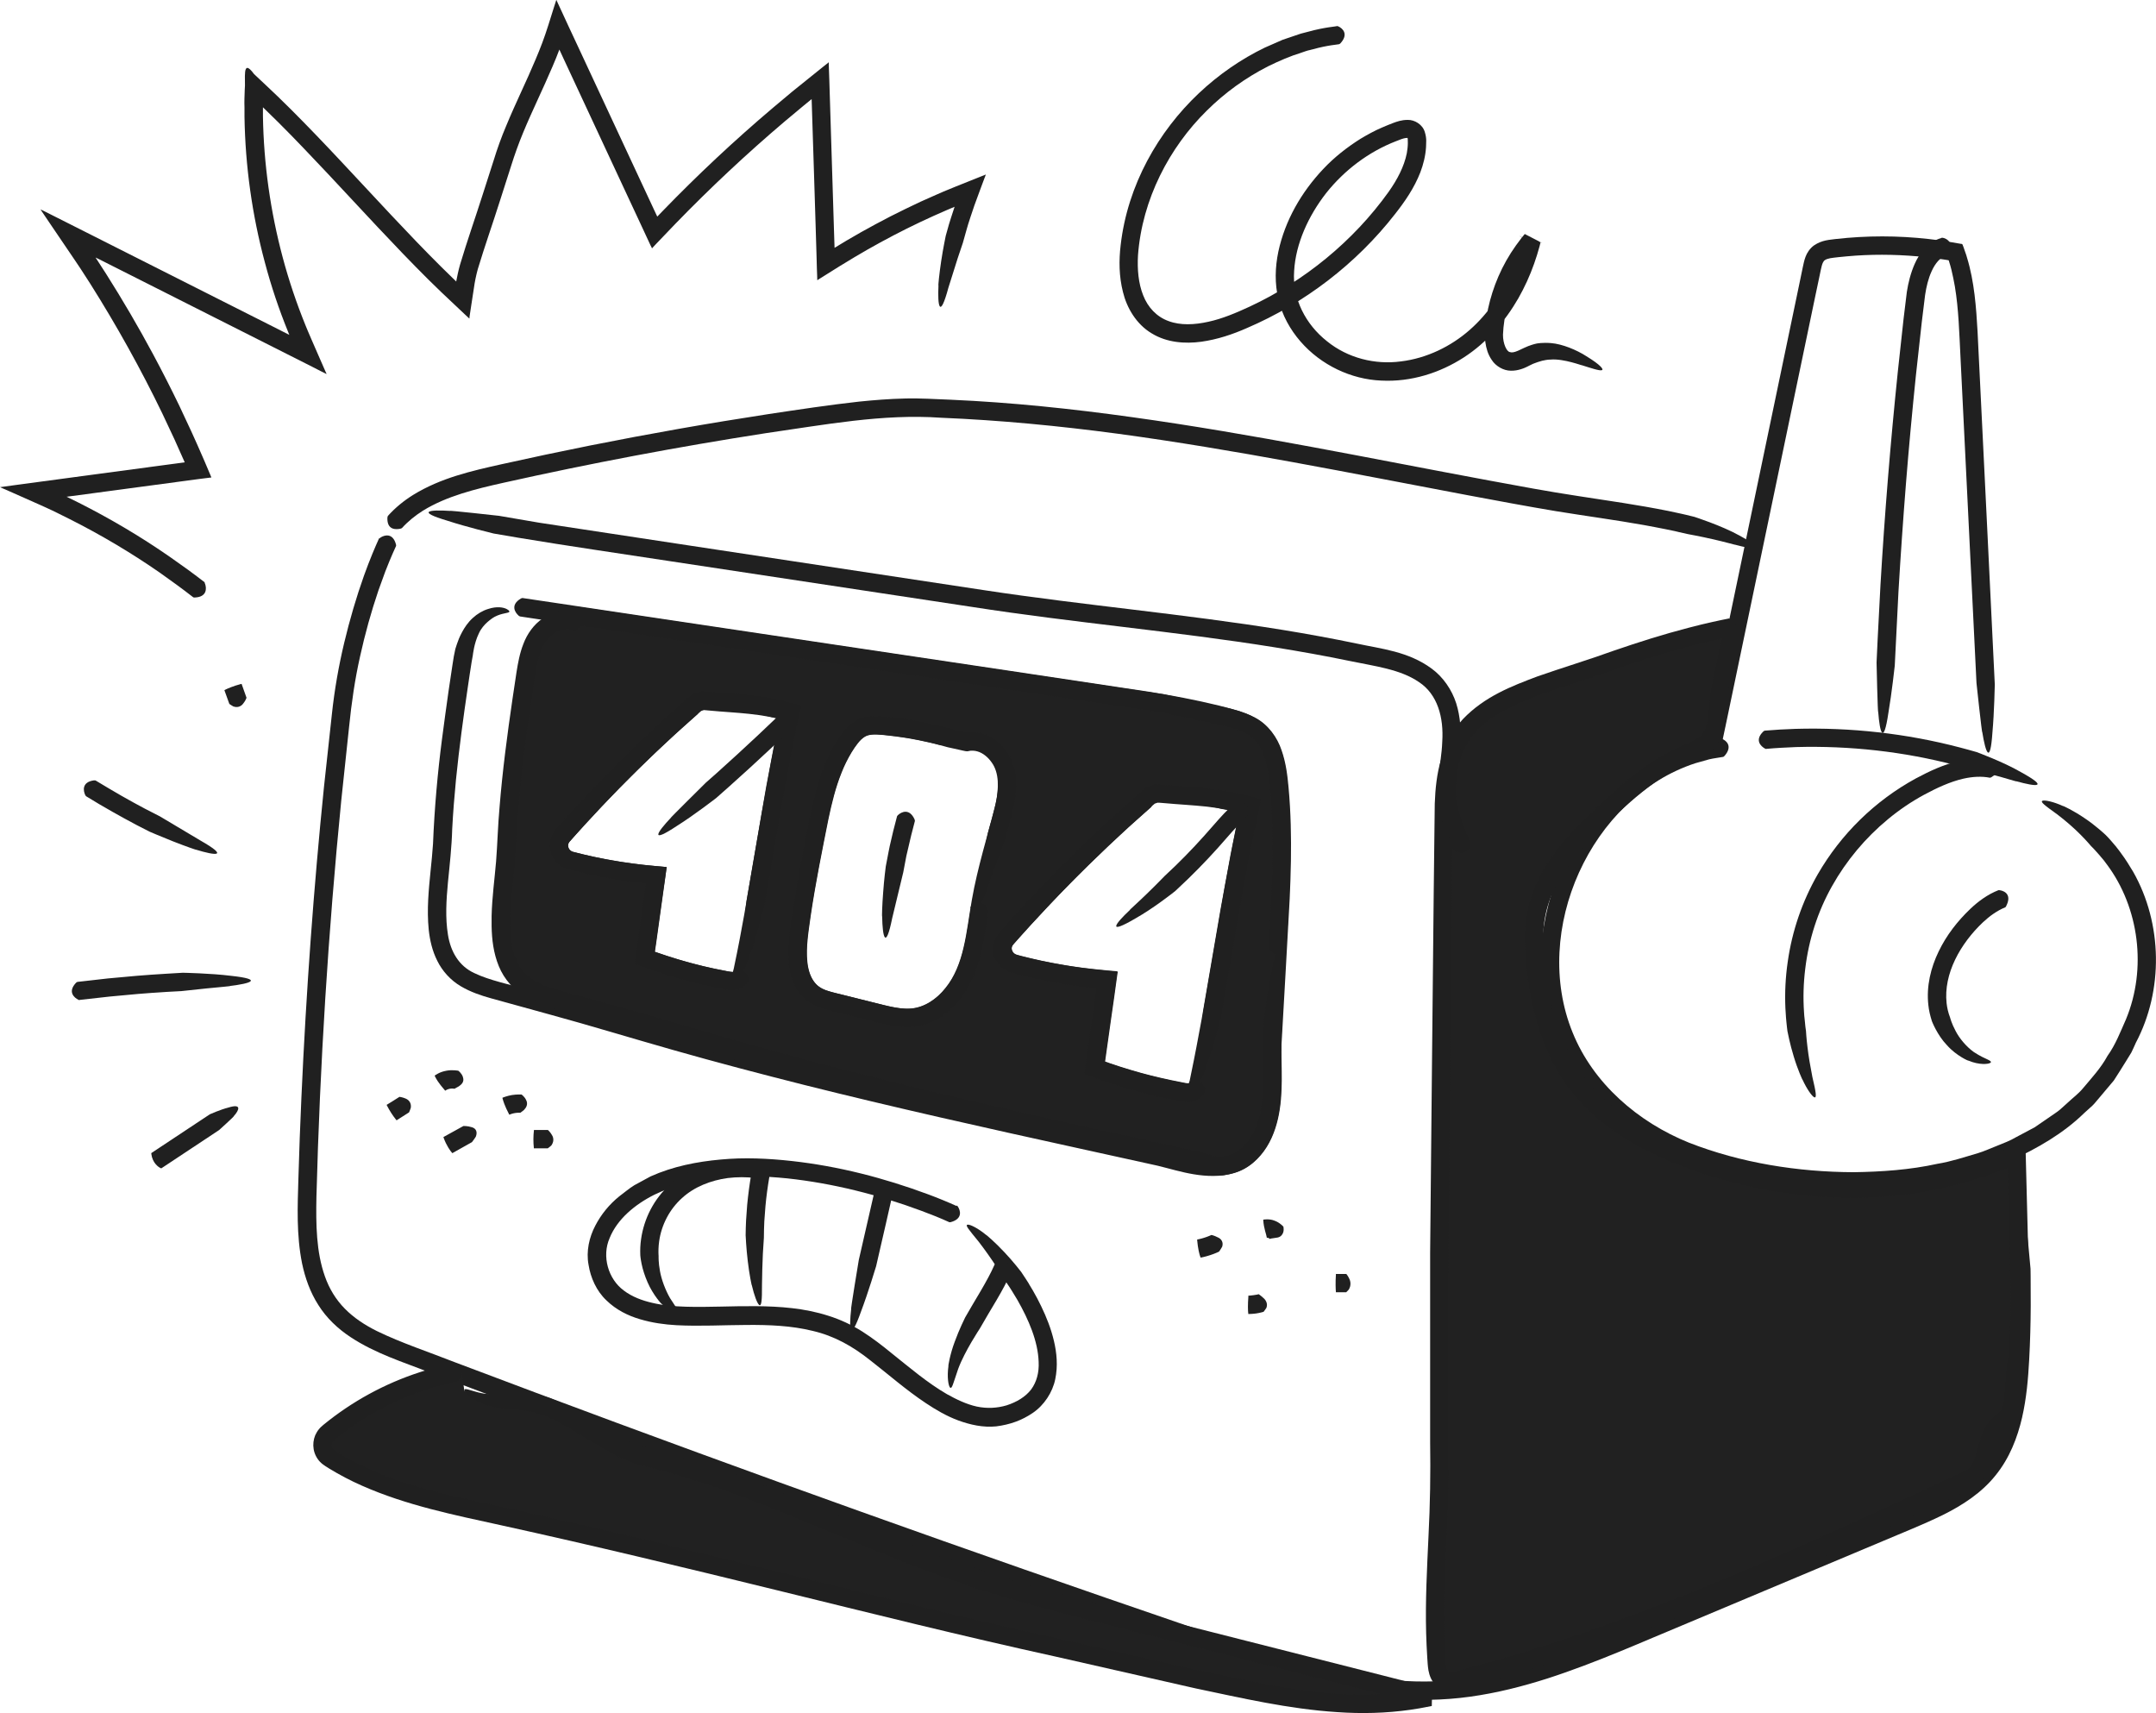
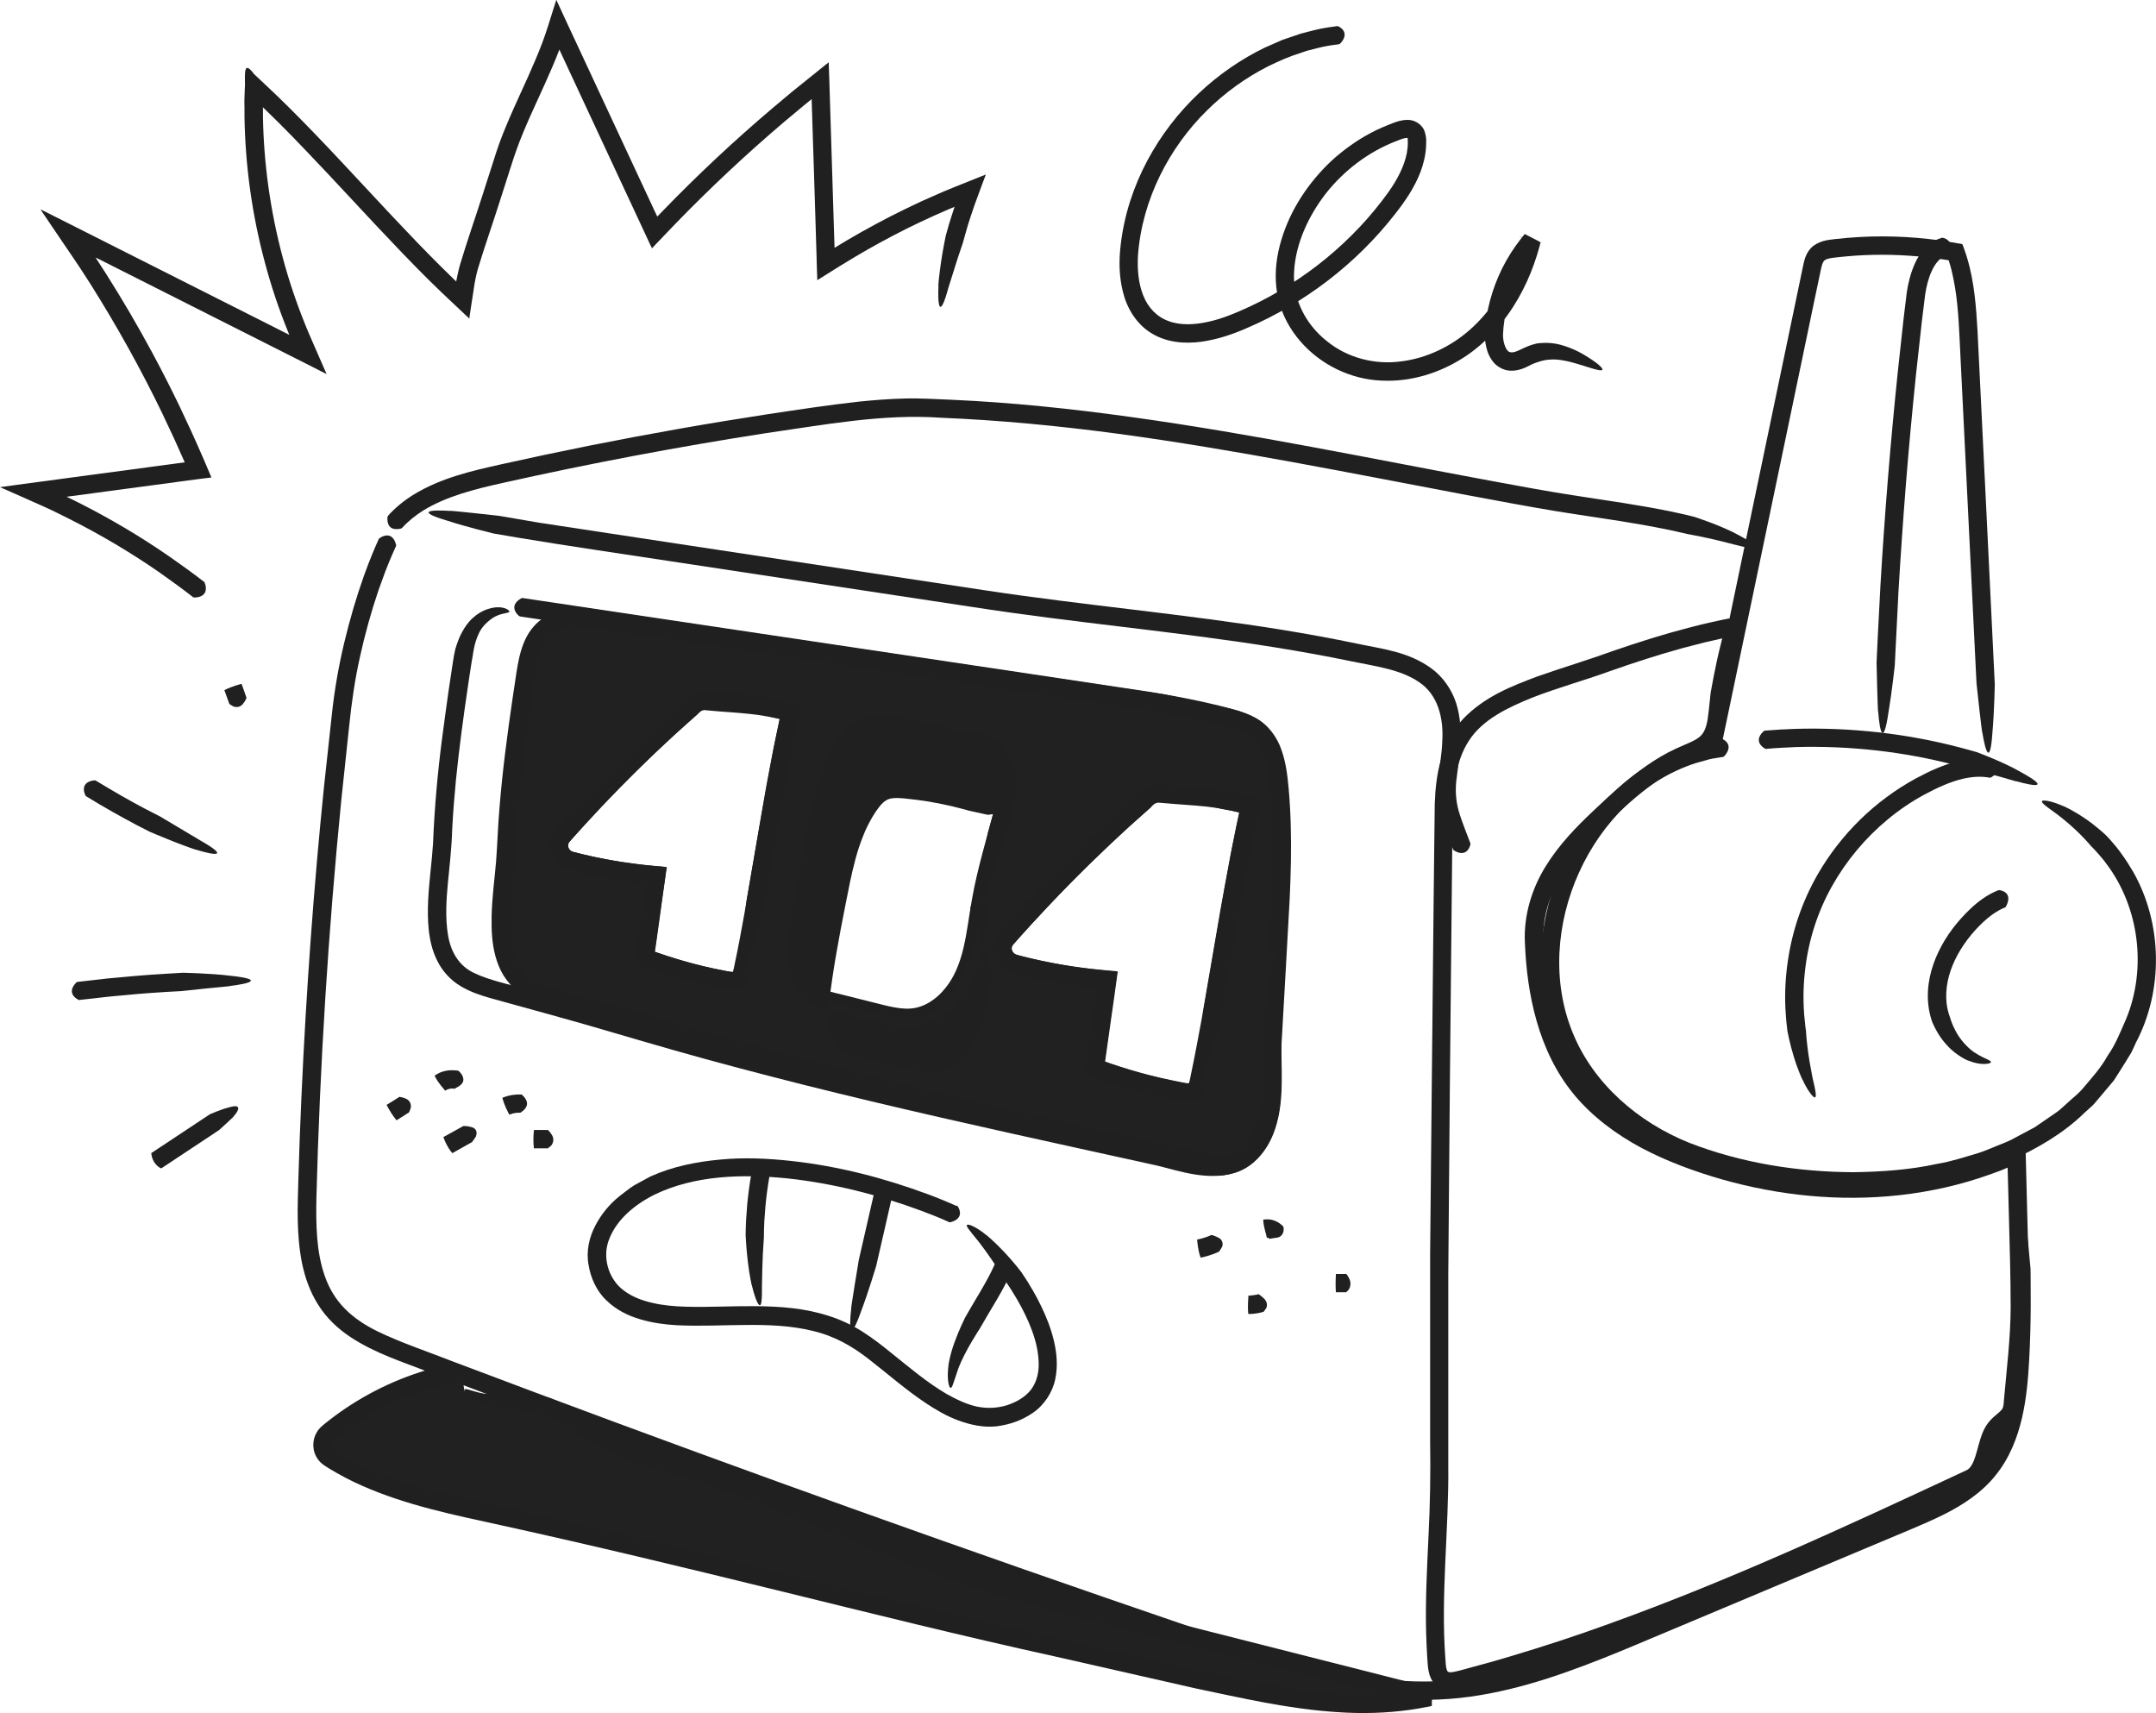
<svg xmlns="http://www.w3.org/2000/svg" id="Layer_1" data-name="Layer 1" viewBox="0 0 442.95 351.93">
  <defs>
    <style>
      .cls-1 {
        fill: #202020;
      }

      .cls-2 {
        fill: #212121;
      }
    </style>
  </defs>
  <path class="cls-1" d="M77.97,110.62s.05-.11.18-.18c.85-.57,2.57-1.03,3.21,1.42,0,.05.05.25,0,.32-.05.11-1.01,2.14-2.2,5.21-.46,1.26-.92,2.55-1.4,3.86-1.49,4.39-2.76,8.93-3.79,13.62-1.06,4.71-1.74,9.44-2.25,14.44-.53,4.98-1.06,10.03-1.61,15.15-2.68,27.07-4.38,54.22-5.1,81.42-.11,5.6-.05,11.27,1.74,16.3.87,2.5,2.25,4.78,4.09,6.64,1.84,1.88,4.13,3.38,6.61,4.61,4.98,2.43,10.65,4.29,16.09,6.43,21.97,8.31,44.31,16.58,66.7,24.68,22.39,8.1,44.82,16.03,66.95,23.67,11.07,3.79,22.04,7.65,32.9,11.14,10.84,3.42,21.79,6.11,32.65,6.06,10.84,0,21.33-3.01,31.23-6.73,9.9-3.79,19.54-8.06,28.95-11.94,9.39-3.95,18.55-7.78,27.39-11.5,4.41-1.86,8.75-3.67,13.02-5.46,4.18-1.79,8.15-3.77,11.25-6.47,3.12-2.66,5.17-6.2,6.41-10.01s1.74-7.83,2.04-11.8c.25-3.97.37-7.92.44-11.71v-6.34c0-.67,0-1.24-.02-1.72,0-.96-.02-1.49-.02-1.49,0,0,.25-5.69.55-9.73.34-6.84,1.38-4.2,2.09,0,.02-.23.37,2.3.62,4.89s.48,5.23.48,5.23c0,0,0,.55.02,1.49,0,1.7,0,3.77.02,6.15-.02,3.58-.11,7.28-.32,11.09s-.53,7.81-1.47,11.89c-.94,4.04-2.55,8.27-5.44,11.82-2.87,3.6-6.82,6.15-10.86,8.15-4.09,2-8.22,3.6-12.42,5.4-4.2,1.77-8.5,3.56-12.86,5.4-8.72,3.67-17.72,7.44-27,11.34-9.28,3.83-18.71,8.13-28.93,11.43-5.1,1.63-10.4,2.98-15.89,3.74s-11.14.85-16.71.3c-11.2-1.08-22.11-4.39-32.86-7.99-10.7-3.67-21.54-7.37-32.47-11.11-44.18-15.31-88.13-31.26-131.84-47.85-5.35-2.11-11-3.83-16.14-7.23-2.55-1.68-4.91-3.88-6.59-6.57-1.7-2.64-2.73-5.6-3.35-8.54-1.19-5.92-.92-11.76-.76-17.33.16-5.63.37-11.2.62-16.74.99-22.13,2.57-43.53,4.64-63.83.55-5.07,1.08-10.08,1.63-14.99.53-4.98,1.4-9.9,2.53-14.63s2.48-9.34,4.06-13.78c.3-.8.57-1.58.87-2.34,1.22-3.15,2.2-5.26,2.25-5.37l.05.09Z" />
  <path class="cls-1" d="M353.51,151.72s.14,0,.28.05c.96.39,2.2,1.56.53,3.49-.07.08-.16.15-.25.21-.96.18-1.95.28-2.92.51l-2.85.8c-21.56,7.07-33.75,34.37-25.21,55.31,4.22,10.45,13.41,18.41,23.92,22.64,10.65,4.16,22.34,6.02,33.84,6.06,5.76-.09,11.55-.48,17.17-1.72,2.85-.46,5.56-1.38,8.31-2.18,1.38-.41,2.66-1.03,4-1.54,1.33-.53,2.66-1.03,3.9-1.77l3.77-2,3.51-2.41c.57-.41,1.19-.78,1.72-1.24l1.58-1.42c1.01-.96,2.18-1.81,3.08-2.89,1.81-2.16,3.74-4.22,5.1-6.73,1.65-2.3,2.66-4.96,3.81-7.55,4.27-10.33,2.73-22.85-3.95-31.78-.21-.28-.41-.57-.62-.83l-.48-.57-.14-.16-.28-.34-.57-.64c-.37-.44-.78-.85-1.19-1.26,0,0-.87-1.06-2.18-2.36-1.31-1.33-3.1-2.87-4.66-4.06-2.71-1.95-3.6-2.62-3.1-2.85.46-.18,2.25.18,4.25,1.1-.18-.16,2.2.96,4.43,2.5,2.25,1.49,4.29,3.42,4.29,3.42.46.44.87.92,1.29,1.4.21.23.41.48.62.73l.16.18.41.53c.25.3.46.6.69.92.92,1.22,1.72,2.53,2.5,3.83,6.04,10.65,6.22,24.36.55,35.08-.32.69-.6,1.38-.94,2.04l-1.19,1.93c-.8,1.26-1.58,2.57-2.41,3.81l-2.92,3.47c-.51.55-.94,1.19-1.49,1.7l-1.68,1.52c-4.32,4.22-9.62,7.23-15.02,9.73l-4.16,1.68c-1.38.57-2.85.87-4.25,1.33-2.82.94-5.76,1.4-8.66,2.02-5.85.9-11.76,1.42-17.66,1.19-5.9-.07-11.78-.8-17.56-1.88l-4.32-.94c-1.45-.32-2.85-.78-4.27-1.17-2.85-.73-5.67-1.81-8.4-3.01-5.51-2.45-10.55-5.83-14.9-10.01-4.25-4.29-7.78-9.39-9.83-15.13-4.27-11.46-3.03-24.38,2.07-35.22,5.05-10.81,14.19-20.2,25.9-23.92l3.17-.9c1.06-.25,2.16-.39,3.24-.57l-.05-.11Z" />
  <path class="cls-1" d="M410.57,182.87s.14-.05.3,0c.55.07,1.24.37,1.54.92.32.55.28,1.31-.25,2.36,0,.05-.11.18-.18.23-1.65.67-3.19,1.77-4.59,3.08-4.61,4.36-8.13,10.56-7.46,16.62.11.99.34,1.97.71,2.92,0,0,.3,1.22,1.13,2.76.78,1.54,2.23,3.26,3.74,4.34,1.31.87,2.32,1.29,2.89,1.56.6.28.76.48.55.64-.37.32-2.34.51-4.55-.44.21.18-2.46-.96-4.39-3.15-2.02-2.09-3.1-4.94-3.1-4.94-.34-1.08-.62-2.18-.73-3.31-.44-3.88.51-7.69,2.11-11,1.61-3.35,3.88-6.25,6.52-8.77,1.63-1.54,3.51-2.94,5.76-3.83M106.76,126.58s-.11,0-.23-.14c-.73-.64-1.72-2.18.48-3.49.05-.02.23-.11.32-.11.11,0,2.39.37,5.72.85,27.8,4.16,60.06,8.98,94.5,14.12,9.34,1.4,18.83,2.82,28.42,4.27,4.82.78,9.67,1.68,14.51,2.87,2.39.64,4.87,1.13,7.44,2.5,2.62,1.38,4.52,4.06,5.37,6.64.92,2.62,1.22,5.23,1.45,7.76.23,2.5.37,5.03.44,7.55.14,5.03.02,10.08-.21,15.11-.55,9.96-1.1,19.95-1.68,29.94-.11,4.82.48,10.03-.73,15.36-.6,2.62-1.68,5.33-3.56,7.51-.94,1.1-2.07,2.09-3.4,2.8-1.35.73-2.8,1.1-4.2,1.31-5.76.67-10.65-1.45-15.31-2.36-4.84-1.08-9.67-2.14-14.49-3.19-19.24-4.22-38.18-8.45-56.39-13.02-9.12-2.3-18.02-4.64-26.73-7.12-8.68-2.46-17.13-5.05-25.37-7.3-4.13-1.15-8.22-2.27-12.26-3.38-2.04-.57-4.2-1.29-6.2-2.48-2.07-1.22-3.77-3.1-4.8-5.19-1.06-2.09-1.54-4.29-1.77-6.41-.21-2.11-.21-4.16-.11-6.18.21-4.02.76-7.81.99-11.43.3-7.44.96-14.72,1.84-21.49.44-3.4.9-6.7,1.35-9.9.28-1.84.55-3.63.8-5.35.11-.69.21-1.26.28-1.77.21-.99.32-1.56.32-1.56,0,0,.11-.37.32-.99s.53-1.49,1.06-2.46c.51-.96,1.22-2.02,2.18-2.89.94-.87,2.04-1.52,3.15-1.86,1.86-.62,3.17-.32,3.79-.02.64.32.71.57.48.69-.44.23-2,.25-3.49,1.29.21-.07-1.77,1.03-2.66,3.05-.99,2-1.24,4.5-1.24,4.5l-.25,1.4c-.23,1.47-.51,3.24-.8,5.28-.87,5.9-1.74,12.19-2.41,18.85-.32,3.33-.6,6.73-.78,10.22-.09,3.51-.51,7.28-.87,10.88-.34,3.6-.57,7.3,0,10.77.55,3.47,2.25,6.43,5.42,7.88,3.15,1.52,7.3,2.32,11.2,3.49,3.97,1.1,7.99,2.16,12.08,3.35,8.13,2.34,16.46,4.84,25,7.19,8.54,2.36,17.33,4.61,26.29,6.82,17.91,4.41,36.57,8.5,55.54,12.67,4.73,1.08,9.53,2,14.3,3.28,2.34.6,4.61,1.1,6.82,1.19s4.27-.32,5.85-1.45c3.35-2.36,4.68-7.07,4.94-11.69.16-2.34.07-4.78.05-7.26,0-1.24,0-2.53.02-3.79l.21-3.72.83-14.86c.32-4.94.62-9.83.78-14.72s.16-9.76-.11-14.58c-.37-4.78-.51-9.85-2.89-13.06-1.15-1.56-2.94-2.46-5.14-3.12-2.23-.64-4.59-1.22-6.89-1.74-4.66-1.03-9.37-1.81-14.07-2.53-9.46-1.42-18.8-2.82-28.01-4.18-33.45-5.01-64.79-9.67-91.82-13.71-3.28-.48-5.53-.83-5.65-.85v-.07Z" />
  <path class="cls-1" d="M140.86,143.82s.09-.09.25-.09c.99-.16,2.78.09,2.36,2.62,0,.05-.07.23-.11.3l-4.64,4.16c-5.19,4.75-10.19,9.67-15.02,14.76l-3.58,3.86-1.77,1.95-.87.99-.44.48s-.14.16-.16.23c-.39.55-.07,1.54.62,1.81.09.05.14.05.32.11l.62.16,1.26.32,2.53.57c3.4.71,6.82,1.26,10.26,1.63l2.09.21,1.29.11.67.07c.21.05.55-.05.41.25l-.62,4.48-.73,5.26-.73,5.26-.32,2.2c3.26,1.15,6.59,2.14,9.96,2.96,1.68.41,3.38.76,5.1,1.08.41.09.73.11.92.11h.02c-.07.21.18-.44.34-1.38.73-3.42,1.38-6.89,2-10.35l3.6-20.89,1.91-10.47,1.03-5.23.78-3.67-.64-.16-1.72-.37s-1.33-.37-3.17-.76c-1.88-.37-4.25-.83-6.25-1.24-6.77-1.38-3.93-1.95.3-2.07-.21-.05,2.3-.07,4.94,0s5.37.46,5.37.46c.62.14,1.24.25,1.84.41l1.54.39.44.11.78.21.62.16c.21.05.51.07.34.34l-.9,4.18c-1.45,6.75-2.66,13.57-3.83,20.41l-3.56,20.57-.99,5.14-.53,2.57-.28,1.29c-.09.39-.16.9-.41,1.54-.21.6-.78,1.52-1.47,1.93-.67.48-1.74.64-2.36.6-1.31-.09-1.95-.32-2.87-.48-1.74-.34-3.47-.73-5.17-1.17-1.72-.44-3.42-.92-5.1-1.45l-2.53-.83-3.65-1.31c-.18-.09-.46-.11-.55-.25l.09-.64.18-1.29.25-1.81.37-2.57.73-5.17.71-4.96-1.49-.16c-3.51-.41-7-.99-10.47-1.74l-2.59-.6-1.29-.32c-.53-.14-1.26-.41-1.81-.83-1.13-.8-1.88-2.07-2.09-3.42-.23-1.35.21-2.87,1.1-3.9,2.39-2.71,4.71-5.21,7.12-7.78,4.82-5.07,9.8-9.96,14.97-14.69l4.68-4.2h-.02ZM234.03,162.95s.09-.09.25-.09c.99-.16,2.78.09,2.36,2.62,0,.05-.07.23-.11.3l-4.64,4.13c-5.6,5.12-11.02,10.42-16.23,15.93-2.57,2.71-5.26,5.63-7.58,8.29-.51.55-.21,1.63.55,1.95.09.05.6.18,1.06.3l1.35.34,2.73.62c3.67.78,7.37,1.38,11.09,1.79l2.02.21,1.42.14.71.07h.34c.14.05.25.02.18.18l-.67,4.71-.8,5.67-.8,5.67-.32,2.34.28.09c3.54,1.24,7.14,2.3,10.79,3.17,1.81.44,3.67.83,5.46,1.15.37.07.71.07.73.05s.16-.3.23-.64l.28-1.38c.78-3.7,1.47-7.44,2.16-11.18l3.88-22.55,2.07-11.3,1.13-5.63.6-2.82.05-.16c-1.26-.32-2.34-.53-3.54-.73,0,0-1.33-.34-3.19-.71s-4.27-.78-6.27-1.22c-6.77-1.4-3.93-1.95.3-2.07-.21-.05,2.3-.07,4.94,0,2.64.05,5.37.37,5.37.37l1.84.37.92.21,2.14.55,1.35.37c.18.09.55.05.57.25l-.14.69-.6,2.73c-1.61,7.3-2.92,14.65-4.2,22.02l-3.83,22.18c-.69,3.74-1.35,7.3-2.23,11.2-.18.6-.39,1.29-1.08,2.04-.62.69-1.58,1.1-2.46,1.15-1.61.05-2.34-.28-3.31-.41-1.86-.37-3.72-.78-5.58-1.26-1.84-.46-3.67-.99-5.51-1.54l-2.73-.87-3.67-1.31-.67-.23s-.3-.02-.25-.16l.05-.34.18-1.4.28-2,.39-2.78.78-5.58.78-5.46-1.79-.18c-3.79-.44-7.55-1.08-11.27-1.91l-2.78-.67-1.38-.34c-.51-.14-1.35-.44-1.91-.87-1.19-.87-1.97-2.27-2.09-3.77-.05-.76.07-1.52.37-2.23.14-.37.32-.69.55-.99l.34-.44.23-.28c2.5-2.82,5.05-5.6,7.65-8.33,5.19-5.46,10.58-10.75,16.16-15.84l4.68-4.2.02.02ZM194.17,149.4s.11.02.23.16c.69.76,1.42,2.36-.87,3.42-.05,0-.23.07-.32.07-1.95-.53-3.95-.96-5.95-1.33-1.61-.28-3.21-.51-4.82-.69-1.65-.16-3.24-.34-4.2,0-.94.28-1.86,1.22-2.71,2.5-.87,1.26-1.61,2.64-2.25,4.09-2.55,5.76-3.47,12.44-4.8,18.96-.62,3.26-1.22,6.54-1.74,9.8-.46,3.26-1.08,6.61-1.03,9.62,0,3.05.9,5.9,3.05,7,1.08.6,2.69.92,4.32,1.33l4.87,1.22c3.26.76,6.5,1.86,9.23,1.61,2.71-.23,5.26-1.91,7.09-4.25,1.88-2.32,2.98-5.21,3.7-8.31.73-3.1,1.1-6.41,1.7-9.76,1.17-6.7,3.26-13.25,4.84-19.52l.25-1.22.07-.41.11-.83c.07-.55.09-1.1.09-1.63,0,0,.16-1.26-.11-2.87-.25-1.54-1.35-3.49-2.78-4.55-1.22-.9-2.25-1.08-2.85-1.22-.62-.11-.85-.25-.71-.46s.67-.53,1.54-.62c.87-.11,2.04.05,3.17.57-.23-.21,2.62,1.13,4.06,3.88.78,1.35,1.13,2.89,1.29,3.97.16,1.13.14,1.86.14,1.86,0,.69-.09,1.33-.16,2l-.16.96-.25,1.29c-.18.85-.39,1.68-.62,2.48-1.74,6.38-3.58,12.58-4.55,18.94-.51,3.21-.94,6.54-1.91,9.9-.92,3.33-2.59,6.73-5.17,9.32-1.29,1.31-2.82,2.46-4.59,3.24-1.74.8-3.77,1.15-5.65,1.06s-3.6-.48-5.21-.87l-4.78-1.19-4.78-1.19c-1.56-.41-3.54-.85-5.23-2.2-1.7-1.31-2.71-3.24-3.21-5.07-.51-1.86-.62-3.67-.57-5.44.16-3.56.71-6.7,1.22-10.01.53-3.26,1.13-6.52,1.74-9.76,1.33-6.38,2.2-13.06,5.07-19.45.71-1.58,1.58-3.12,2.59-4.57.99-1.42,2.46-3.17,4.75-3.81,2.23-.55,3.97-.18,5.6-.07,3.81.41,7.58,1.12,11.27,2.11l-.02-.07ZM196.58,247.62s.11.05.18.18c.57.83,1.08,2.55-1.4,3.24-.05,0-.25.05-.32.02-1.86-.85-3.77-1.61-5.69-2.32-8.89-3.31-18.21-5.67-27.6-6.68-9.32-.94-19.13-.62-27.3,3.35-4,2-7.65,5.03-9.21,8.93-1.63,3.72-.3,8.4,2.94,10.77,1.63,1.24,3.7,2.04,5.88,2.53,2.18.51,4.48.71,6.82.78,4.71.14,9.53-.16,14.44-.11,4.89.05,9.96.39,14.86,1.97,2.43.76,4.8,1.86,6.98,3.24,2.16,1.38,4.11,2.89,5.99,4.43,3.79,3.03,7.42,6.13,11.39,8.43,1.97,1.1,4.04,2.09,6.13,2.55,2.09.44,4.16.34,6.15-.25,2.07-.67,3.86-1.74,5.03-3.26,1.13-1.54,1.65-3.51,1.54-5.65-.14-4.29-2.07-8.7-4.34-12.7l-1.13-1.86-.48-.76-.99-1.47s-.71-1.19-1.74-2.78-2.41-3.54-3.63-5.12c-2.11-2.59-2.82-3.4-2.3-3.51.51-.09,2.16.73,3.86,2.14-.14-.18,1.86,1.52,3.67,3.47,1.84,1.93,3.49,4.09,3.49,4.09l1.03,1.56.51.8.11.21.76,1.26c.62,1.06,1.19,2.16,1.72,3.26,1.08,2.23,2,4.57,2.59,7.05s.85,5.17.28,7.9c-.55,2.71-2.3,5.35-4.59,6.91-2.3,1.58-4.78,2.43-7.53,2.78-2.73.28-5.4-.34-7.81-1.22-2.43-.9-4.59-2.18-6.64-3.54-4.11-2.73-7.69-5.9-11.39-8.77-3.65-2.92-7.44-5.05-11.87-6.08-4.36-1.08-9-1.26-13.66-1.22-4.71.02-9.46.3-14.35.05-2.46-.14-4.96-.48-7.44-1.22-2.46-.71-4.94-1.93-6.93-3.88-2.04-1.91-3.26-4.66-3.67-7.3-.53-2.78.14-5.69,1.38-8.04,1.21-2.34,2.89-4.39,4.94-6.04,1.03-.76,2-1.61,3.08-2.27l3.33-1.81c4.61-2.07,9.53-3.03,14.4-3.47,4.89-.46,9.76-.23,14.58.3,9.62,1.06,19.01,3.49,28.03,6.84,1.97.73,3.95,1.54,5.88,2.41l.05-.11Z" />
  <path class="cls-2" d="M262.38,196.05c.76-11.53,1.49-23.14.41-34.69-.39-4.11-1.17-8.61-4.32-11.25-1.72-1.45-3.97-2.14-6.15-2.73-4.34-1.17-8.75-2.07-13.18-2.85-40.06-5.99-80.13-11.96-120.22-17.95l-1.13.96c-2.76-.78-5.74.94-7.32,3.35s-2.04,5.35-2.48,8.2c-1.77,11.59-3.4,23.24-3.88,34.97-.25,6.11-1.52,12.15-1.03,18.3.34,4.32,1.81,8.36,5.67,10.68,2.2,1.33,4.73,2.02,7.21,2.69l14.53,4,.51.14c6.36,1.88,12.72,3.74,19.08,5.56,1.61.46,3.21.92,4.82,1.35,25.35,7.09,50.95,12.88,76.66,18.55,6.22,1.38,12.47,2.76,18.69,4.11l.57.14c.87-.09,1.74-.25,2.57-.55,3.1-1.1,5.33-3.95,6.5-7.05,2.2-5.85,1.29-12.15,1.47-18.23.18-5.9.6-11.8.96-17.7l.05.02ZM152.52,199.45c-.14.67-.39,1.35-.92,1.74-.62.44-1.47.34-2.23.18-5.76-1.08-11.43-2.64-16.92-4.66l2.39-16.94c-5.94-.49-11.82-1.48-17.59-2.98-2.3-.6-3.21-3.4-1.63-5.19,8.56-9.67,17.75-18.78,27.51-27.25l1.29-.44c7.03.71,11.23.48,18,2.39-3.9,17.29-6.52,37.59-9.85,53.15h-.05ZM201.43,185.45c-.85,4.84-1.26,9.83-3.17,14.35-1.91,4.52-5.74,8.63-10.63,9.21-2.39.28-4.8-.3-7.14-.87l-9.05-2.25c-1.45-.37-2.94-.73-4.16-1.56-3.7-2.5-3.77-7.83-3.24-12.24.85-7.07,2.23-14.07,3.6-21.08,1.29-6.5,2.64-13.22,6.43-18.67.85-1.22,1.86-2.41,3.24-2.96,1.26-.51,2.66-.44,4.02-.32,4.61.41,9.21,1.26,13.66,2.55l3.63.78c3.54-.83,7,2.32,7.9,5.81s-.05,7.21-1.01,10.7c-1.52,5.49-3.08,10.97-4.06,16.58l-.02-.02ZM246.34,222.25c-.16.71-.41,1.45-.99,1.86-.67.48-1.58.34-2.39.21-6.14-1.14-12.18-2.8-18.05-4.96l2.55-18.07c-6.45-.53-12.83-1.63-19.1-3.28-2.3-.6-3.21-3.4-1.65-5.17,9.21-10.4,19.08-20.2,29.55-29.34l1.38-.48c7.48.76,11.96.53,19.19,2.55-4.16,18.41-6.96,40.09-10.52,56.69h.02Z" />
  <g>
-     <path class="cls-1" d="M244.25,222.55s0-.02.11-.02c.32-.02.9-.32,1.52-.34.57.02,1.45.16,1.7,1.79,0,.07,0,.37-.09.51-.48.87-1.4,1.58-2.41,1.79-1.03.21-1.7.07-2.3-.02l-3.15-.62c-4.34-.93-8.63-2.12-12.83-3.56l-3.05-1.08c-.3-.14-.78-.18-.94-.44l.14-1.08.28-2.02,2.04-14.46-3.33-.39c-4.4-.58-8.76-1.43-13.06-2.53l-1.1-.3c-.55-.16-1.08-.39-1.54-.73-.96-.64-1.65-1.65-1.97-2.73-.32-1.1-.28-2.34.21-3.42.21-.53.62-1.08.92-1.4l.73-.83c5.84-6.57,11.95-12.88,18.32-18.94,2.11-2.02,4.27-4.02,6.45-5.97l3.28-2.92,1.06-.92c.25-.18.78-.3.9-.37l.51-.18c.34-.07.67-.34,1.03-.25l.83.07,1.08.09c2.87.25,5.76.39,8.75.71,1.49.16,2.98.37,4.48.67.73.14,1.49.3,2.23.46l1.63.41,2.09.55c.55-.02.16.51.16.83l-.23,1.06-.41,1.93-.46,2.11-.87,4.25-1.61,8.54-4.52,26.13s-1.38,5.6-2.76,9.44c-2.16,6.54-2.41,3.67-2.02-.53-.09.21.23-2.3.55-4.87.3-2.57.6-5.19.6-5.19l4.43-25.65,1.63-8.61,1.38-6.66-.48-.11c-.69-.16-1.38-.32-2.07-.44-1.38-.25-2.76-.46-4.18-.62-2.82-.3-5.72-.44-8.66-.71l-1.1-.09h-.28v-.02l-.62.21-.6.51-3.24,2.89c-2.16,1.93-4.27,3.9-6.36,5.9-4.2,4-8.27,8.1-12.24,12.31-1.97,2.11-3.93,4.25-5.85,6.41l-.71.8c-.18.23-.21.28-.28.41-.12.27-.14.57-.05.85.09.3.28.55.53.73.11.09.28.14.41.21l1.01.28c2.78.71,5.58,1.31,8.4,1.79,1.4.25,2.82.46,4.25.64l2.14.25,3.21.32,1.08.09c.34.05.87-.05.64.46l-.3,2.16-.39,2.85-.62,4.32-1.22,8.66v.14l1.03.37c1.35.46,2.71.9,4.09,1.31,2.73.83,5.51,1.52,8.31,2.11l2.98.6c.41.09.8.07.8.07l-.02.07ZM199.34,186.46s0-.11.14-.23c.67-.76,2.2-1.68,3.49.53.02.05.09.23.11.32-.32,2.02-.62,4.11-1.01,6.22-.67,3.44-1.61,7.07-3.67,10.29-2,3.15-5.03,5.99-9.02,7-2,.53-4.04.41-5.85.11-1.84-.32-3.49-.78-5.17-1.17l-4.98-1.24c-1.68-.46-3.26-.71-5.19-1.42-1.93-.67-3.81-2.3-4.75-4.18-.99-1.88-1.33-3.86-1.42-5.74-.11-1.88.05-3.72.25-5.46.21-1.72.46-3.44.71-5.14,1.08-6.86,2.41-13.55,3.81-20.32.76-3.4,1.7-6.84,3.19-10.17.76-1.65,1.65-3.26,2.71-4.78.55-.76,1.17-1.56,2.02-2.27.83-.71,1.97-1.31,3.1-1.54,2.3-.41,4-.02,5.72.11,1.74.21,3.49.46,5.21.8,3.47.6,6.91,1.72,9.96,2.3h.05c.3-.05.57-.07.87-.07.57,0,1.17.05,1.72.16,1.13.25,2.14.73,3.01,1.35,1.71,1.23,3.01,2.95,3.72,4.94,1.35,4.02.46,7.88-.39,11.23l-1.22,4.43s-1.91,5.28-3.33,9.16c-2.09,6.47-2.43,3.72-2-.57-.09.21.28-2.32.78-4.89.53-2.55,1.06-5.17,1.06-5.17l.48-1.74.25-.87.32-1.19c.21-.8.41-1.58.57-2.34.64-3.05.69-6.18-.85-8.29-.76-1.1-1.84-1.97-2.94-2.27-.28-.07-.55-.14-.8-.14-.14-.02-.28,0-.39,0h-.21l-.39.07c-.39.14-.9-.05-1.17-.09l-.62-.14-1.26-.28c-.83-.16-1.7-.37-2.5-.62l-2.39-.6c-1.61-.37-3.21-.69-4.82-.96-1.63-.25-3.26-.46-4.89-.62-1.65-.16-2.92-.14-3.74.41-.92.55-1.84,1.84-2.66,3.17-.8,1.33-1.52,2.76-2.09,4.25-1.19,2.96-1.97,6.15-2.66,9.41-1.31,6.57-2.66,13.18-3.63,19.77-.46,3.33-1.03,6.61-.71,9.57.14,1.49.55,2.87,1.24,3.9.71,1.06,1.63,1.7,3.05,2.14,1.4.44,3.17.8,4.75,1.22l4.91,1.22c3.31.83,6.36,1.68,8.98.87,2.66-.76,4.98-2.87,6.59-5.44,1.61-2.55,2.46-5.65,3.08-8.84.37-2,.67-4.04.99-6.13l-.11-.02ZM150.5,199.64s.02,0,.09.05c.3,0,.9-.3,1.52-.32.32,0,.64.07.96.3.3.25.67.64.71,1.52,0,.05-.07.41-.14.57-.55.87-1.52,1.49-2.55,1.61s-1.63-.05-2.18-.14l-3.12-.64c-2.7-.59-5.37-1.29-8.01-2.09-1.33-.39-2.64-.83-3.95-1.29l-3.26-1.17s-.21-.02-.18-.11l.05-.25.07-.51.14-1.01.23-1.63,1.84-13.09-3.21-.37c-4.11-.54-8.18-1.33-12.19-2.36l-.51-.14c-.23-.07-.51-.16-.73-.25-.48-.21-.96-.48-1.35-.85-1.69-1.46-2.23-3.85-1.33-5.9.21-.48.57-.99.87-1.31l.69-.76c1.81-2.04,3.65-4.04,5.53-6.04,3.74-3.97,7.58-7.83,11.55-11.59,1.97-1.88,3.97-3.74,5.99-5.56l3.05-2.71,1.01-.87c.25-.16.71-.28.85-.34l.51-.16c.32-.07.62-.32.96-.23l.8.07.99.09c2.66.23,5.37.37,8.15.67,1.38.14,2.78.34,4.16.6.69.11,1.38.28,2.07.44l1.52.37,1.95.53.48.14c.18.02,0,.3,0,.41l-.21.99-.44,1.97-.44,2.07-.8,3.97-1.52,7.97-4.13,23.92s-1.38,5.6-2.73,9.44c-2.16,6.54-2.41,3.67-2.02-.53-.09.21.23-2.3.53-4.87s.6-5.19.6-5.19l4.04-23.44,1.52-8.01,1.24-5.92-.46-.11-1.91-.39c-1.29-.23-2.57-.41-3.88-.55-2.62-.28-5.33-.41-8.06-.67l-1.24-.11-.55.18-.53.46-3.03,2.69c-6,5.41-11.77,11.06-17.31,16.94-1.86,1.95-3.67,3.95-5.46,5.95l-.67.76c-.14.18-.18.23-.25.37-.22.52-.07,1.13.37,1.49.09.09.23.16.34.23l.23.07.48.11c2.57.67,5.19,1.22,7.81,1.68,1.31.23,2.62.44,3.95.6l1.97.25,2.89.28,2.02.18c.11-.02.09.07.07.16l-.05.25-.07.51-.14,1.01-.44,3.01-.57,4.02-1.13,8.06-.05.39.55.18c1.26.44,2.53.85,3.79,1.24,2.55.78,5.12,1.45,7.71,2l3.01.6c.46.09.92.11.92.11l.02.05Z" />
+     <path class="cls-1" d="M244.25,222.55s0-.02.11-.02c.32-.02.9-.32,1.52-.34.57.02,1.45.16,1.7,1.79,0,.07,0,.37-.09.51-.48.87-1.4,1.58-2.41,1.79-1.03.21-1.7.07-2.3-.02l-3.15-.62c-4.34-.93-8.63-2.12-12.83-3.56l-3.05-1.08c-.3-.14-.78-.18-.94-.44l.14-1.08.28-2.02,2.04-14.46-3.33-.39c-4.4-.58-8.76-1.43-13.06-2.53l-1.1-.3c-.55-.16-1.08-.39-1.54-.73-.96-.64-1.65-1.65-1.97-2.73-.32-1.1-.28-2.34.21-3.42.21-.53.62-1.08.92-1.4l.73-.83c5.84-6.57,11.95-12.88,18.32-18.94,2.11-2.02,4.27-4.02,6.45-5.97l3.28-2.92,1.06-.92c.25-.18.78-.3.9-.37l.51-.18c.34-.07.67-.34,1.03-.25l.83.07,1.08.09c2.87.25,5.76.39,8.75.71,1.49.16,2.98.37,4.48.67.73.14,1.49.3,2.23.46l1.63.41,2.09.55c.55-.02.16.51.16.83l-.23,1.06-.41,1.93-.46,2.11-.87,4.25-1.61,8.54-4.52,26.13s-1.38,5.6-2.76,9.44c-2.16,6.54-2.41,3.67-2.02-.53-.09.21.23-2.3.55-4.87.3-2.57.6-5.19.6-5.19l4.43-25.65,1.63-8.61,1.38-6.66-.48-.11c-.69-.16-1.38-.32-2.07-.44-1.38-.25-2.76-.46-4.18-.62-2.82-.3-5.72-.44-8.66-.71l-1.1-.09h-.28v-.02l-.62.21-.6.51-3.24,2.89c-2.16,1.93-4.27,3.9-6.36,5.9-4.2,4-8.27,8.1-12.24,12.31-1.97,2.11-3.93,4.25-5.85,6.41l-.71.8c-.18.23-.21.28-.28.41-.12.27-.14.57-.05.85.09.3.28.55.53.73.11.09.28.14.41.21l1.01.28c2.78.71,5.58,1.31,8.4,1.79,1.4.25,2.82.46,4.25.64l2.14.25,3.21.32,1.08.09c.34.05.87-.05.64.46l-.3,2.16-.39,2.85-.62,4.32-1.22,8.66v.14l1.03.37c1.35.46,2.71.9,4.09,1.31,2.73.83,5.51,1.52,8.31,2.11l2.98.6c.41.09.8.07.8.07l-.02.07ZM199.34,186.46s0-.11.14-.23c.67-.76,2.2-1.68,3.49.53.02.05.09.23.11.32-.32,2.02-.62,4.11-1.01,6.22-.67,3.44-1.61,7.07-3.67,10.29-2,3.15-5.03,5.99-9.02,7-2,.53-4.04.41-5.85.11-1.84-.32-3.49-.78-5.17-1.17l-4.98-1.24c-1.68-.46-3.26-.71-5.19-1.42-1.93-.67-3.81-2.3-4.75-4.18-.99-1.88-1.33-3.86-1.42-5.74-.11-1.88.05-3.72.25-5.46.21-1.72.46-3.44.71-5.14,1.08-6.86,2.41-13.55,3.81-20.32.76-3.4,1.7-6.84,3.19-10.17.76-1.65,1.65-3.26,2.71-4.78.55-.76,1.17-1.56,2.02-2.27.83-.71,1.97-1.31,3.1-1.54,2.3-.41,4-.02,5.72.11,1.74.21,3.49.46,5.21.8,3.47.6,6.91,1.72,9.96,2.3h.05c.3-.05.57-.07.87-.07.57,0,1.17.05,1.72.16,1.13.25,2.14.73,3.01,1.35,1.71,1.23,3.01,2.95,3.72,4.94,1.35,4.02.46,7.88-.39,11.23l-1.22,4.43s-1.91,5.28-3.33,9.16c-2.09,6.47-2.43,3.72-2-.57-.09.21.28-2.32.78-4.89.53-2.55,1.06-5.17,1.06-5.17l.48-1.74.25-.87.32-1.19h-.21l-.39.07c-.39.14-.9-.05-1.17-.09l-.62-.14-1.26-.28c-.83-.16-1.7-.37-2.5-.62l-2.39-.6c-1.61-.37-3.21-.69-4.82-.96-1.63-.25-3.26-.46-4.89-.62-1.65-.16-2.92-.14-3.74.41-.92.55-1.84,1.84-2.66,3.17-.8,1.33-1.52,2.76-2.09,4.25-1.19,2.96-1.97,6.15-2.66,9.41-1.31,6.57-2.66,13.18-3.63,19.77-.46,3.33-1.03,6.61-.71,9.57.14,1.49.55,2.87,1.24,3.9.71,1.06,1.63,1.7,3.05,2.14,1.4.44,3.17.8,4.75,1.22l4.91,1.22c3.31.83,6.36,1.68,8.98.87,2.66-.76,4.98-2.87,6.59-5.44,1.61-2.55,2.46-5.65,3.08-8.84.37-2,.67-4.04.99-6.13l-.11-.02ZM150.5,199.64s.02,0,.09.05c.3,0,.9-.3,1.52-.32.32,0,.64.07.96.3.3.25.67.64.71,1.52,0,.05-.07.41-.14.57-.55.87-1.52,1.49-2.55,1.61s-1.63-.05-2.18-.14l-3.12-.64c-2.7-.59-5.37-1.29-8.01-2.09-1.33-.39-2.64-.83-3.95-1.29l-3.26-1.17s-.21-.02-.18-.11l.05-.25.07-.51.14-1.01.23-1.63,1.84-13.09-3.21-.37c-4.11-.54-8.18-1.33-12.19-2.36l-.51-.14c-.23-.07-.51-.16-.73-.25-.48-.21-.96-.48-1.35-.85-1.69-1.46-2.23-3.85-1.33-5.9.21-.48.57-.99.87-1.31l.69-.76c1.81-2.04,3.65-4.04,5.53-6.04,3.74-3.97,7.58-7.83,11.55-11.59,1.97-1.88,3.97-3.74,5.99-5.56l3.05-2.71,1.01-.87c.25-.16.71-.28.85-.34l.51-.16c.32-.07.62-.32.96-.23l.8.07.99.09c2.66.23,5.37.37,8.15.67,1.38.14,2.78.34,4.16.6.69.11,1.38.28,2.07.44l1.52.37,1.95.53.48.14c.18.02,0,.3,0,.41l-.21.99-.44,1.97-.44,2.07-.8,3.97-1.52,7.97-4.13,23.92s-1.38,5.6-2.73,9.44c-2.16,6.54-2.41,3.67-2.02-.53-.09.21.23-2.3.53-4.87s.6-5.19.6-5.19l4.04-23.44,1.52-8.01,1.24-5.92-.46-.11-1.91-.39c-1.29-.23-2.57-.41-3.88-.55-2.62-.28-5.33-.41-8.06-.67l-1.24-.11-.55.18-.53.46-3.03,2.69c-6,5.41-11.77,11.06-17.31,16.94-1.86,1.95-3.67,3.95-5.46,5.95l-.67.76c-.14.18-.18.23-.25.37-.22.52-.07,1.13.37,1.49.09.09.23.16.34.23l.23.07.48.11c2.57.67,5.19,1.22,7.81,1.68,1.31.23,2.62.44,3.95.6l1.97.25,2.89.28,2.02.18c.11-.02.09.07.07.16l-.05.25-.07.51-.14,1.01-.44,3.01-.57,4.02-1.13,8.06-.05.39.55.18c1.26.44,2.53.85,3.79,1.24,2.55.78,5.12,1.45,7.71,2l3.01.6c.46.09.92.11.92.11l.02.05Z" />
    <path class="cls-1" d="M264.36,194.86s0,.11-.11.23c-.6.8-2.02,1.91-3.51-.18-.02-.05-.11-.21-.14-.3l.32-5.19.28-5.37c.34-7.37.41-14.74-.23-22.02-.3-3.58-.85-7.16-2.73-9.51-1.74-2.3-5.26-3.17-8.89-3.9l-10.75-2.3-11.02-1.65-88.12-13.16-11.02-1.65-5.51-.83-2.76-.41-.67-.09s-.05.05.18-.16l-.99.85c-.3.48-.8.21-1.26.11-.21-.05-.51-.11-.64-.11-.07,0-.14-.02-.23,0-.3,0-.6,0-.92.07-.62.14-1.26.41-1.86.83-1.19.83-2.04,2.02-2.64,3.54-1.15,2.98-1.42,6.86-2.04,10.49-1.08,7.32-2.04,14.65-2.64,22-.34,3.7-.41,7.26-.71,11.11-.32,3.77-.83,7.42-.92,11v1.97c.05,2.53.34,4.91,1.26,6.98.92,2.09,2.39,3.65,4.48,4.64,2.09,1.06,4.57,1.65,7.12,2.36l7.6,2.09c10.19,2.76,20.23,5.88,30.35,8.7,20.2,5.65,40.66,10.49,61.19,15.08l30.81,6.82c4.55,2.25,8.68-1.03,10.35-5.28,1.79-4.41,1.54-9.57,1.47-14.86v-3.54l.05-.23v-.46l.07-.92.09-1.84s.71-5.74,1.49-9.71c1.17-6.77,1.86-4,2.07.25.11-.44.16,10.1.16,10.1l-.09,1.77-.05.9v.23l-.02.34v1.86c-.05,2.48.07,5.03,0,7.67-.07,2.62-.32,5.35-1.13,8.01-.76,2.66-2.16,5.33-4.39,7.35-1.1,1.01-2.43,1.84-3.93,2.32-.73.25-1.47.39-2.18.51l-.76.09c-.3.07-.67-.11-.87-.14l-.92-.21-7.44-1.65-29.78-6.61c-19.84-4.48-39.67-9.23-59.28-14.79-9.8-2.76-19.52-5.79-29.32-8.4l-7.35-2.02c-2.43-.67-5.05-1.33-7.58-2.69-2.59-1.33-4.75-3.81-5.83-6.5-1.1-2.69-1.42-5.51-1.47-8.15v-2.16c.09-3.86.62-7.58.92-11.2.28-3.54.37-7.42.71-11.11.6-7.46,1.58-14.88,2.66-22.25l.83-5.53c.3-1.86.64-3.83,1.42-5.81.73-1.95,2.09-3.95,4-5.23.94-.64,2.02-1.15,3.21-1.4.6-.11,1.22-.18,1.86-.16.16,0,.32.02.48.05h.05l-.16.14c-.14.11.02,0,.05-.02l.18-.16.71-.62c.18-.16.34-.34.6-.23l2.09.32,2.76.41,5.51.83,11.02,1.65,88.17,13.16,11.02,1.65,11.04,2.36c1.84.39,3.65.76,5.58,1.49,1.91.69,3.95,1.93,5.33,3.7,1.4,1.74,2.18,3.79,2.69,5.74.48,1.97.71,3.9.87,5.79.67,7.53.6,15.06.25,22.52l-.28,5.42-.32,5.21h.09Z" />
  </g>
-   <path class="cls-1" d="M160.37,146.64s.09-.09.23-.09c.96-.18,2.78-.05,2.48,2.5,0,.05-.05.25-.11.32l-4.55,4.32c-2.85,2.66-5.74,5.33-8.66,7.92l-2.62,2.32s-4.57,3.54-8.01,5.69c-5.74,3.81-4.18,1.4-1.26-1.68-.18.11,1.61-1.65,3.44-3.49,1.86-1.84,3.7-3.67,3.7-3.67l2.23-1.97c2.89-2.59,5.74-5.21,8.59-7.88l4.52-4.29h.02ZM253.91,164.74s.09-.09.25-.09c1.08-.21,2.73.25,2.3,2.69,0,.05-.07.23-.11.3-1.45,1.24-2.8,2.73-4.16,4.29-2.57,2.98-5.3,5.9-8.15,8.66l-2.57,2.43s-1.13.92-2.73,2.07c-1.58,1.15-3.65,2.55-5.44,3.56-5.97,3.49-4.22,1.15-1.17-1.72-.21.09,1.68-1.56,3.51-3.35,1.84-1.77,3.65-3.65,3.65-3.65l2.14-2.02c2.78-2.69,5.37-5.49,7.92-8.43,1.38-1.58,2.82-3.21,4.55-4.68l.02-.05ZM184.32,167.65s.05-.11.16-.21c.73-.69,2.36-1.45,3.42.87,0,.05.07.23.07.32-.53,1.97-1.03,3.97-1.47,5.97l-.28,1.19-.64,3.38s-1.03,4.32-2.27,9.41c-1.35,6.68-2,3.97-2.07-.34-.07.21,0-2.34.21-4.96.18-2.62.53-5.28.53-5.28l.57-2.98.25-1.24c.46-2.07.96-4.13,1.52-6.18v.05ZM155.76,238.23s.14,0,.25.14c.87.67,1.68,2.18-.44,3.51-.05.02-.21.09-.3.11-1.91-.23-3.86-.23-5.76,0-3.49.48-6.89,1.81-9.41,4.13-2.53,2.27-4.22,5.51-4.68,8.89-.14,1.01-.18,2.04-.11,3.08,0,0-.05,1.26.28,3.01.3,1.72,1.1,3.88,2.07,5.56,1.74,2.76,2.55,3.54,2,3.65-.48.07-2.18-.8-3.72-2.48.11.23-1.77-1.81-2.89-4.41-.57-1.29-1.01-2.69-1.22-3.74-.23-1.08-.28-1.81-.28-1.81-.05-1.13,0-2.23.16-3.33.6-4.25,2.66-8.27,5.88-11.16,3.19-2.92,7.32-4.5,11.43-5.07,2.23-.3,4.5-.28,6.73,0l.02-.07Z" />
  <path class="cls-1" d="M154.34,241.1s.02-.11.14-.23c.69-.76,2.23-1.63,3.49.57.02.05.09.23.09.32-.34,2-.62,4.02-.8,6.04-.09,1.01-.16,2.04-.23,3.05-.05,1.13-.09,2.27-.09,3.4,0,0-.09,1.29-.21,3.31-.09,1.91-.16,4.32-.18,6.31.02,3.4-.11,4.48-.57,4.2-.41-.3-1.03-1.97-1.52-4.06,0,.23-.53-2.3-.83-4.94-.32-2.62-.44-5.33-.44-5.33,0-1.01.05-2.04.09-3.05.07-1.08.14-2.14.23-3.21.21-2.14.48-4.25.85-6.34l-.02-.05ZM179.71,244.41s.02-.11.14-.21c.71-.69,2.3-1.52,3.44.8,0,.05.09.23.09.32l-1.38,6.08-1.22,5.3-.78,3.4s-1.65,5.49-3.1,9.3c-2.3,6.47-2.5,3.67-2.02-.55-.18.41,1.56-10.03,1.56-10.03l.67-2.92,1.22-5.33,1.4-6.11-.02-.07ZM204.32,259.79s.05-.11.18-.18c.78-.48,2.55-1.15,3.26,1.38,0,.05.05.25,0,.34-.9,2-1.93,3.88-3.01,5.72l-1.72,2.89-1.72,2.96s-3.1,4.64-4.45,8.29c-1.08,3.12-1.26,4.2-1.68,3.83-.34-.37-.64-2.2-.32-4.43-.11.23.32-2.43,1.29-4.98.92-2.55,2.14-4.98,2.14-4.98l1.52-2.62,1.7-2.87c1.03-1.77,2.02-3.54,2.82-5.35M353.65,153.49s-.02.11-.14.23c-.69.71-2.27,1.61-3.47-.64,0-.05-.09-.23-.09-.32l1.29-6.13,12.26-58.73,6.13-29.37.76-3.67c.14-.6.25-1.29.55-2.09.28-.78.87-1.72,1.72-2.34,1.72-1.17,3.28-1.15,4.48-1.33,6.36-.72,12.77-.72,19.13,0,1.26.14,2.53.32,3.79.51l2.82.48c.39-.05.37.39.51.64l.3.87.28.8.14.48c.78,2.53,1.24,5.1,1.56,7.65.62,5.12.71,10.13.99,15.11l1.47,29.96,1.7,35.01s-.11,5.74-.48,9.8c-.46,6.86-1.42,4.18-2.09-.02-.07.44-1.19-10.08-1.19-10.08l-1.84-37.54-1.45-29.46c-.25-4.91-.37-9.8-1.15-14.46-.2-1.16-.44-2.3-.71-3.44-.14-.57-.3-1.13-.48-1.68l-.07-.25-.21-.05-.9-.14-1.79-.25c-1.19-.16-2.39-.28-3.58-.39-4.78-.41-9.62-.44-14.4,0-1.15.11-2.5.23-3.47.39-.48.09-.85.23-1.06.37s-.3.23-.46.57c-.3.62-.51,2.04-.78,3.21l-.76,3.6-6.02,28.86-12.05,57.7-1.29,6.11.05.02Z" />
  <path class="cls-1" d="M362.88,153.85s-.11,0-.25-.07c-.85-.46-2.2-1.72-.37-3.51.02-.02.21-.16.28-.18,2.11-.18,4.22-.3,6.34-.37,11.37-.32,22.8.94,33.8,3.83,1.15.32,2.3.6,3.42.94,0,0,5.49,2.02,9.05,4.09,6.06,3.33,3.15,3.03-.87,1.91.18.14-2.2-.64-4.68-1.29-1.24-.34-2.48-.64-3.42-.87s-1.58-.37-1.58-.37l-2.85-.78c-10.65-2.8-21.72-4.02-32.74-3.72-2.04.09-4.09.18-6.13.37l.02.02Z" />
  <path class="cls-1" d="M398.86,48.86c.11-.02.16-.05.34,0,.62.11,1.29.6,1.47,1.17.21.6-.14,1.35-.64,2.25,0,.05-.09.16-.14.21-1.22.3-2.32,1.61-3.05,3.26-.67,1.47-1.08,3.17-1.33,4.87l-.67,5.46-1.22,11.07c-.76,7.39-1.45,14.79-2.04,22.18s-1.1,14.81-1.54,22.23l-.76,15.18s-.62,5.69-1.31,9.71c-1.01,6.8-1.77,4.04-2.09-.21-.11.44-.34-10.15-.34-10.15l.23-4.89.57-10.97c.86-14.63,2.05-29.23,3.56-43.81l1.19-10.93.67-5.51c.3-1.93.78-3.86,1.61-5.76.48-1.08,1.1-2.16,2-3.12.87-.96,2.09-1.84,3.47-2.2l.02-.02ZM82.49,108.49s-.07.09-.21.11c-.85.18-2.8.37-2.69-2.27,0-.05.05-.25.09-.34,1.52-1.7,3.31-3.15,5.19-4.32,5.69-3.51,12.05-4.94,18.09-6.29,6.06-1.35,12.15-2.64,18.25-3.86,12.19-2.43,24.45-4.59,36.74-6.47,6.15-.92,12.28-1.86,18.53-2.55,3.12-.32,6.27-.57,9.44-.64,3.19-.09,6.31.14,9.44.25,12.47.55,24.89,1.86,37.22,3.58,24.68,3.42,49.02,8.5,73.4,13.02,6.11,1.13,12.17,2.27,18.28,3.19,6.11.94,12.28,1.81,18.46,3.05l2.66.57.92.21,1.81.44s5.58,1.79,9.21,3.81c6.11,3.33,3.15,2.98-.85,1.91.18.09-2.2-.6-4.68-1.15-2.48-.57-5.03-1.03-5.03-1.03l-1.74-.39-.87-.21-1.97-.41c-1.47-.3-2.96-.57-4.45-.85-5.95-1.06-11.99-1.86-18.05-2.85-6.06-1.01-12.05-2.14-18.05-3.26-23.99-4.52-47.89-9.39-72-12.65-12.05-1.61-24.15-2.78-36.28-3.28-11.99-.85-23.95,1.45-36.02,3.17-18.05,2.8-36,6.19-53.82,10.17-5.9,1.31-11.76,2.76-16.6,5.74-1.63,1.03-3.12,2.23-4.39,3.65l-.02-.05Z" />
  <path class="cls-1" d="M41.99,119.69s.09.07.14.23c.34.94.41,2.73-2.14,2.82-.05,0-.25,0-.32-.07-1.1-.87-2.23-1.7-3.35-2.53l-3.65-2.62c-5.86-4.05-11.99-7.68-18.34-10.88l-2.39-1.19c-1.54-.78-3.28-1.54-4.98-2.3l-5.07-2.25-1.26-.55-.62-.28.67-.09,2.69-.37,15.57-2.09,19.01-2.55-2.11-4.73-2.48-5.28c-4.44-9.18-9.4-18.1-14.85-26.73l-1.29-2-.64-.99-1.15-1.72-5.42-7.99-1.35-2-.34-.51s.32.14.46.21l1.06.53,4.25,2.14,7.83,3.95,34.03,17.17,3.49,1.77-.23-.57c-1.91-4.68-3.51-9.46-4.8-14.33-2.62-9.75-4.02-19.8-4.18-29.89v-1.88c-.05-1.17,0-2.43.05-3.67.25-2.02-.67-6.75,1.91-3.24l2.69,2.53,2.2,2.09,2.69,2.64c3.54,3.54,6.98,7.14,10.38,10.77,6.82,7.26,13.48,14.6,20.48,21.56l3.1,3.03s0,.11.02-.14l.3-1.47c.14-.64.3-1.29.48-1.91,1.47-4.91,3.1-9.51,4.61-14.26l2.27-7.07c.73-2.39,1.61-4.84,2.59-7.14,1.93-4.68,4.16-9.14,6.04-13.64.48-1.15.92-2.2,1.38-3.44.87-2.3,1.63-4.89,2.39-7.28l.3-.92.14-.46.05-.11.05.09.09.21.78,1.68,1.56,3.38,2.34,5.01,6.29,13.5,6.29,13.5,3.15,6.75.18.37h.02l1.06-1.1c7.2-7.44,14.76-14.52,22.66-21.21l3.97-3.33,6.34-5.1,1.01-.8s.23-.25.18-.07v.32l.02.64.09,2.55.14,4.52.16,5.14.32,10.29.32,10.29.14,4.29,2.46-1.49,2.98-1.72c2-1.13,4.02-2.2,6.06-3.26,2.04-1.03,4.11-2.04,6.18-3.01l3.15-1.4,1.58-.69,2.34-.96,6.25-2.5s.07-.05.09-.02l-.05.09-.07.21-.16.41-.3.8-.6,1.61-1.19,3.24-.78,2.32-.51,1.58-.18.62-.18.62-.71,2.53s-.46,1.33-1.06,3.15c-.57,1.84-1.31,4.13-1.91,6.06-1.77,6.57-2.25,3.83-2.04-.48-.09.21.16-2.34.55-4.94s.94-5.23.94-5.23l.67-2.39.44-1.4.71-2.18-1.52.64c-3.74,1.61-7.42,3.35-11.02,5.23-1.79.94-3.58,1.91-5.35,2.92l-2.64,1.54-3.1,1.88-4.36,2.73s-.23.21-.23.07v-.32l-.02-.64-.05-1.29-.07-2.57-.18-5.99-.32-10.29-.51-16.03-1.63,1.33-3.93,3.28c-7.8,6.62-15.27,13.62-22.39,20.96l-4.11,4.29-.62.67s-.11.18-.14.09l-.09-.21-.21-.41-.78-1.68-1.4-3.01-3.15-6.75-6.29-13.5-6.29-13.5-.8-1.74c-.39,1.08-.92,2.34-1.4,3.47-1.97,4.64-4.18,9.09-6.04,13.59-.94,2.27-1.74,4.5-2.48,6.86l-2.27,7.09c-1.49,4.71-3.19,9.51-4.57,14.1-.35,1.28-.62,2.59-.8,3.9l-.55,3.58-.28,1.86-.07.46v.23l-.05.11-.07-.07-.69-.64-4.96-4.68-2.69-2.62c-7.09-7.05-13.78-14.42-20.57-21.65-3.4-3.6-6.8-7.21-10.29-10.68l-3.12-3.05v1.86c.16,9.78,1.54,19.54,4.06,28.98,1.26,4.72,2.82,9.36,4.66,13.89.14.3.71,1.79,1.22,2.89l1.49,3.42,1.49,3.4s.21.37.11.34l-.41-.21-.83-.41-1.65-.85-9.83-4.96-34.03-17.17-.67-.32,2.14,3.31c3.42,5.4,6.66,10.93,9.69,16.58,1.86,3.47,3.65,6.98,5.37,10.54l2.5,5.35,1.22,2.71,1.45,3.31,1.15,2.71.28.67-.73.09-1.45.18-4.27.57-5.81.78-11.64,1.56-5.85.78,2.48,1.22c6.5,3.28,12.79,7,18.78,11.16l3.74,2.66c1.15.85,2.3,1.7,3.44,2.59l-.11.02Z" />
-   <path class="cls-2" d="M356.7,128.62c-9.51,1.77-18.76,4.68-27.87,7.9-7.83,2.78-17.5,5.05-24.25,9.96-6.93,5.05-7.99,12.83-8.08,20.92-.3,29.6-.57,59.19-.87,88.81-.14,14.28-.37,28.61,0,42.84.34,14.26-1.68,28.31-.51,42.64.09,1.15.28,2.46,1.19,3.17,1.03.8,2.5.53,3.77.21,36.35-9.46,70.62-25.44,104.67-41.33,3.12-1.45,3.03-6.29,4.55-9.37,1.33-2.69,3.86-2.71,4.13-5.69,1.95-20.8,1.68-14.53.78-51.66-21.15,9.8-46.29,9.02-68.05.76-8.61-3.26-16.9-8.08-22.41-15.45-6.13-8.2-8.31-18.9-8.66-28.95-.34-10.29,5.51-17.89,12.7-24.73,5.53-5.26,11.2-10.61,18.21-13.62,1.81-.78,3.79-1.47,5.05-2.96,1.33-1.58,1.61-3.79,1.84-5.85.62-5.85,1.26-11.69,1.88-17.54" />
  <path class="cls-1" d="M355.05,127.04s.11-.02.25.05c.94.37,2.34,1.49.73,3.44-.02.05-.18.18-.25.21-.11,0-2.34.46-5.56,1.22-1.45.37-2.94.76-4.45,1.15-5.05,1.38-10.13,3.03-15.25,4.84-5.21,1.88-10.58,3.35-15.7,5.35-5.05,2.04-10.24,4.5-13.02,8.84-2.87,4.36-3.35,10.15-3.38,15.96-.07,5.95-.11,11.96-.18,18.05-.11,12.15-.25,24.57-.37,37.17-.11,12.6-.21,25.42-.32,38.37v39.24c.14,13.39-1.58,26.61-.6,39.72.05.83.09,1.65.23,2.14.16.55.25.6.39.64.32.28,2.09-.18,3.67-.64,3.21-.85,6.41-1.74,9.6-2.71,6.38-1.91,12.7-3.97,18.99-6.25,25.12-8.98,49.36-20.25,73.2-31.36.32-.16.83-.37,1.03-.48.18-.09.37-.23.53-.39.32-.32.64-.85.9-1.47.53-1.26.85-2.87,1.38-4.55.28-.85.57-1.72,1.17-2.69.57-.92,1.38-1.7,2.04-2.23.67-.55,1.1-.94,1.29-1.26.21-.37.25-.62.32-1.58.57-6.52,1.38-12.93,1.4-19.24,0-6.36-.21-12.79-.37-19.13-.09-3.17-.16-6.34-.25-9.51v-.09l-1.35.57-2.27.83c-12.1,4.34-24.91,5.53-37.13,4.39-6.11-.57-12.1-1.72-17.86-3.35-5.74-1.65-11.34-3.7-16.58-6.47-5.21-2.78-10.03-6.36-13.8-10.86-3.77-4.52-6.25-9.85-7.78-15.22s-2.2-10.81-2.41-16.12c-.28-5.58,1.45-11.11,4.22-15.59,2.76-4.5,6.34-8.17,9.85-11.48,3.49-3.31,7-6.54,10.88-9.23,1.93-1.35,3.97-2.57,6.08-3.54,2.16-1.01,4.18-1.63,5.17-2.71.99-.99,1.33-2.8,1.54-4.82.02-.25.05-.51.09-.76.07-.67.14-1.24.18-1.72.11-.96.16-1.52.16-1.52,0,0,.99-5.67,2-9.6,1.54-6.7,2.07-3.9,2.07.37.14-.44-.37,10.13-.37,10.13,0,0-.07.53-.16,1.49-.02.23-.05.51-.09.78,0,.14-.02.3-.05.44v.23l-.11.76c-.05.51-.11,1.01-.21,1.56-.18,1.06-.46,2.23-1.01,3.38s-1.54,2.25-2.57,2.96-2.09,1.19-3.08,1.61c-1.91.78-3.6,1.63-5.35,2.69-3.47,2.11-6.75,4.87-10.01,7.85-3.26,3.05-6.61,6.11-9.39,9.67-2.78,3.54-4.98,7.6-5.74,12.1-.41,2.25-.39,4.5-.21,7,.16,2.46.44,4.91.85,7.35.85,4.89,2.32,9.76,4.75,14.21,4.73,9,14.12,15.13,24.41,18.94,10.38,3.9,21.72,6.18,33.36,6.18,5.81,0,11.69-.57,17.47-1.84,2.89-.64,5.76-1.42,8.59-2.39,1.4-.53,2.82-.96,4.18-1.58l3.97-1.7,1.06-.46c.21-.11.37-.18.3.11v.57l.07,2.32c.16,6.57.34,13.2.51,19.86.14,6.25.37,12.65-.16,19.1-.25,3.21-.57,6.38-.87,9.55l-.23,2.39-.05.6c-.05.28-.07.55-.14.83-.14.57-.34,1.15-.67,1.68-.64,1.06-1.52,1.7-2.07,2.18-.6.48-.96.87-1.26,1.33-.57.92-.96,2.46-1.38,4.02-.46,1.56-.87,3.4-2.36,5.14-.71.87-2.04,1.52-2.62,1.74l-2.2,1.03-4.41,2.04c-23.53,10.95-47.64,21.9-72.76,30.49-6.27,2.18-12.63,4.11-18.99,5.92l-4.8,1.31c-.78.21-1.56.46-2.62.62-.99.14-2.41.18-3.72-.73-1.31-.94-1.72-2.36-1.91-3.33-.18-1.06-.18-1.81-.25-2.66-.11-1.68-.18-3.35-.23-5.01-.18-6.68.18-13.29.48-19.84.34-6.57.44-12.95.34-19.47v-38.78c.11-12.77.25-25.42.37-37.84s.25-24.66.37-36.64l.21-17.84c.11-3.01.41-6.08,1.29-9.07.83-2.98,2.32-5.92,4.48-8.27,4.48-4.68,10.06-6.8,15.34-8.79,5.37-1.88,10.49-3.4,15.61-5.26,5.14-1.77,10.24-3.38,15.36-4.71.9-.23,1.77-.46,2.64-.67,3.28-.78,5.53-1.22,5.65-1.24l-.09-.02ZM81.48,230.13l-.07-.07c-.74-.92-1.37-1.91-1.91-2.96,0-.02-.07-.11-.07-.14.05,0,2.64-1.65,2.64-1.65,0,0,.62.07,1.24.34.94.37,1.17,1.19,1.1,1.77.07.05-.37,1.08-.37,1.08,0,0-2.55,1.63-2.59,1.65l.02-.02ZM91.47,224.04l-.07-.07c-.32-.44-1.31-1.4-2.04-2.87,0-.02-.05-.14-.05-.16,0,0,.3-.21.73-.44s1.03-.44,1.65-.55c1.24-.25,2.48,0,2.48,0,0,0,.73.55.94,1.31.37,1.08-.46,1.61-.87,1.91-.05.05-.87.44-.83.48,0,0-.51-.11-1.01,0-.53.09-.92.39-.92.39h-.02ZM92.94,236.88l-.07-.07c-.37-.41-1.17-1.54-1.72-3.08,0-.02-.05-.14-.05-.16l4.11-2.27s.85-.02,1.58.21c1.17.25,1.26,1.17,1.01,1.84.09.05-.83,1.26-.83,1.26,0,0-4,2.23-4.04,2.27M104.65,228.98l-.05-.07c-.23-.48-.92-1.68-1.35-3.26,0-.02-.02-.14-.02-.16,0,0,.96-.39,1.95-.55s1.97-.11,1.97-.11c0,0,.62.44.92,1.08.51.92,0,1.65-.37,2.04,0,.07-.8.62-.78.62,0,0-.57-.02-1.13.07-.57.09-1.1.32-1.1.32l-.05.02ZM109.68,235.91v-.09c-.13-1.23-.12-2.47.02-3.7h2.87s.46.39.78.96c.55.8.32,1.63,0,2.09.05.09-.8.71-.8.71h-2.82l-.05.02ZM246.68,258.34l-.05-.09c-.21-.51-.53-1.84-.67-3.47v-.16s.78-.14,1.52-.39c.73-.23,1.42-.55,1.42-.55,0,0,.62.14,1.22.46.96.37,1.19,1.19,1.01,1.81.09.05-.67,1.15-.67,1.15,0,0-.9.44-1.84.73-.48.16-.94.28-1.31.37-.37.07-.62.14-.64.14M260.25,254.23v-.09c-.07-.53-.6-1.81-.71-3.44v-.16s.32-.07.78-.07,1.03.07,1.54.28c1.06.37,1.81,1.22,1.81,1.22,0,0,.21.85-.16,1.47-.48.94-1.45.78-1.88.9-.09,0-.76.11-.73.16,0,0-.14-.14-.32-.21-.21-.07-.3-.02-.3-.02l-.02-.02ZM256.46,269.92v-.09c-.09-.53-.11-1.91.02-3.54v-.16c.02.09,2.11-.21,2.11-.28,0,0,.44.28.9.71.73.57.94,1.4.73,1.95.09.07-.62.96-.62.96,0,0-.76.23-1.54.34s-1.61.11-1.61.11v-.02ZM274.46,265.48v-.09c-.05-.53-.11-1.91,0-3.54v-.16h2.14s.34.39.6.96c.41.8.25,1.63,0,2.09.02.09-.62.71-.62.71h-2.11v.02Z" />
  <path class="cls-1" d="M409.6,156.06s.14.02.25.16c.41.34.83,1.01.78,1.61-.02.64-.53,1.24-1.52,1.84-.05,0-.21.09-.28.09-1.7-.34-3.56-.23-5.4.18-2.76.62-5.51,1.91-8.15,3.33-2.62,1.42-5.12,3.12-7.42,5.03-4.61,3.81-8.54,8.5-11.46,13.71-2.94,5.21-4.8,11.02-5.51,16.97-.37,2.98-.46,5.99-.25,8.98l.05.73.05.44.09.87c.05.6.11,1.17.21,1.77,0,0,.07,1.38.3,3.26.21,1.86.62,4.22,1.01,6.18.78,3.28.92,4.36.41,4.2-.46-.18-1.52-1.65-2.43-3.63.05.23-1.03-2.16-1.79-4.71-.8-2.55-1.31-5.26-1.31-5.26-.09-.62-.14-1.24-.21-1.86-.07-.69-.09-.87-.21-2.87-.14-3.17.02-6.36.48-9.51.89-6.32,2.98-12.42,6.15-17.95,4.79-8.3,11.77-15.13,20.18-19.72,2.8-1.49,5.69-2.87,8.95-3.6,2.2-.51,4.61-.71,7-.21v-.02ZM274.67,5.35s.14,0,.25.05c.94.41,2.2,1.61.48,3.49-.02.02-.18.16-.25.18-.11.07-2.32.18-5.44,1.06l-.3.07-.25.07c-.6.11-1.17.34-1.74.53-2.32.71-4.61,1.7-6.89,2.82-4.66,2.37-8.92,5.45-12.63,9.14-7.62,7.51-13.25,18.14-14.1,29.69-.16,2.82.07,5.72,1.06,8.2.96,2.48,2.78,4.43,5.21,5.3,2.43.92,5.35.78,8.2.14,2.87-.62,5.67-1.81,8.5-3.12,11.18-5.21,21.26-13.41,28.52-23.56,1.77-2.5,3.19-5.19,3.74-7.94.11-.69.21-1.38.21-2.07,0-.34,0-.69-.02-.9l-.05-.16s.16-.05-.44.02c-.25.05-.53.11-.85.23l-1.06.41c-5.65,2.18-10.63,5.97-14.35,10.65-3.65,4.68-6.27,10.38-6.59,16.03-.41,5.67,2.39,10.97,6.73,14.4,4.29,3.49,9.9,4.87,15.2,4.16,5.33-.64,10.31-3.1,14.14-6.47,3.9-3.42,6.73-7.78,8.7-12.31.48-1.15.92-2.27,1.31-3.44.21-.57.37-1.17.53-1.74l.23-.87.11-.44v-.11c-2.85-1.54,4,1.95,3.26,1.65l-.14.16c-1.52,1.79-2.78,3.74-3.81,5.76-2.04,3.97-3.21,8.47-3.35,12.31-.02,1.84.76,3.51,1.42,3.58.37.14.87.07,1.68-.28l.39-.18c.55-.25,1.13-.55,1.68-.76,1.08-.41,1.74-.53,1.74-.53,0,0,1.22-.25,3.01-.09,2.23.18,5.19,1.38,7.21,2.69,3.01,1.84,3.63,2.76,3.17,2.87-.48.16-2.16-.41-4.13-1.03.25.16-3.7-1.38-6.36-1.15-.73,0-1.35.16-1.79.25-.41.14-.69.21-.69.21,0,0-.39.11-1.15.41-.21.09-.44.21-.67.32l-.41.21-.23.11-.39.18c-.25.11-.53.21-.83.3-.57.18-1.29.32-2.04.3-1.52,0-3.12-.96-3.9-2.18-.83-1.19-1.15-2.43-1.33-3.65-.18-1.17-.14-2.48,0-3.56.11-1.1.32-2.2.55-3.33.96-4.45,2.82-8.95,5.74-13.02.37-.51.73-1.01,1.13-1.52l.6-.73.07-.09c6.54,3.35,1.79.99,3.24,1.77l-.07.23-.11.46c-.32,1.22-.71,2.43-1.13,3.63-.87,2.47-1.96,4.86-3.26,7.14-2.66,4.61-6.34,9-11.23,12.15-4.84,3.12-10.75,5.05-16.92,4.73-6.18-.25-12.38-3.17-16.6-8.04-2.11-2.43-3.77-5.4-4.52-8.63-.8-3.26-.69-6.64-.02-9.83,1.38-6.41,4.73-12.21,9.23-16.97,2.25-2.39,4.84-4.43,7.65-6.2,1.42-.85,2.87-1.65,4.39-2.3.76-.34,1.54-.64,2.3-.94.76-.28,1.72-.64,2.98-.64,1.45-.05,3.1.96,3.54,2.5.44,1.42.25,2.18.25,3.1-.11,1.79-.55,3.54-1.17,5.17-1.26,3.24-3.19,6.02-5.19,8.56-7.99,10.26-18.64,18.37-30.42,23.42-2.92,1.29-6.08,2.36-9.41,2.82-3.28.44-7.03.21-10.17-1.72-3.17-1.88-5.12-5.26-5.9-8.47-.83-3.26-.85-6.52-.48-9.64,1.42-12.44,7.81-23.42,16.03-31.18,4.13-3.9,8.75-7.07,13.59-9.41,1.24-.53,2.46-1.08,3.67-1.61,1.26-.44,2.5-.85,3.72-1.26.53-.14,1.08-.28,1.58-.41,3.33-.92,5.72-1.06,5.83-1.13h.05ZM17.68,163.54s-.11-.07-.16-.21c-.44-.9-.73-2.69,1.79-3.03.05,0,.25,0,.32.02,1.77,1.08,3.54,2.11,5.33,3.15,1.58.9,3.19,1.79,4.8,2.64l3.08,1.58,8.36,4.98c5.95,3.4,3.15,3.12-.96,1.86.18.11-2.23-.73-4.64-1.68-2.43-.96-4.89-2.02-4.89-2.02l-2.69-1.38c-1.65-.87-3.28-1.77-4.91-2.69-1.84-1.03-3.65-2.11-5.44-3.21l.02-.02ZM16.35,205.44s-.11,0-.25-.07c-.87-.44-2.25-1.63-.48-3.49.02-.02.18-.16.28-.18l6.25-.71c3.97-.39,7.92-.73,11.89-.96l3.51-.21s5.79.11,9.83.62c6.84.73,4.11,1.58-.09,2.09.23.05-2.3.25-4.87.51l-5.17.55-2.96.16c-3.93.23-7.85.57-11.76.96l-6.18.69v.05ZM33.2,239.98s-.05.02-.14,0c-.57-.25-1.74-1.13-1.97-2.94v-.18c.16-.11,12.03-7.97,12.03-7.97,0,0,2.14-.96,3.81-1.38,2.73-.85,2.27.46,1.1,1.77.18-.02-3.01,2.85-3.01,2.85,0,0-11.69,7.76-11.85,7.85h.02ZM46.1,141.78l.07-.05c.48-.25,1.72-.8,3.31-1.22.02,0,.14-.02.16-.02,0,.05,1.01,2.85,1.01,2.85,0,0-.21.6-.62,1.1-.55.83-1.42.9-1.95.71-.07.07-.96-.55-.96-.55,0,0-1.01-2.76-1.01-2.8v-.02Z" />
  <path class="cls-2" d="M94.85,281.69c-10.03,1.77-19.56,6.2-27.41,12.7-1.68,1.38-1.54,3.97.3,5.14,9.73,6.27,21.51,8.91,32.92,11.39,32.35,7.03,64.43,15.27,96.64,23.03,16.44,3.95,32.92,7.78,49.48,11.23,15.87,3.31,30.88,6.91,47.04,3.47l-66.95-17.01c-8.82-2.25-17.66-4.48-26.31-7.32-23.12-7.62-44.82-19.52-68.51-25.16-5.95-1.42-14.58-8.59-20.43-10.4-6.7-2.09-10.49.92-16.23-3.12" />
  <path class="cls-1" d="M93.17,280.09s.14-.02.28.05c.96.37,2.32,1.49.73,3.44-.02.05-.16.18-.25.21-1.06.21-2.11.44-3.17.73-.53.14-1.06.28-1.56.44l-.78.23-.99.32c-2.25.73-4.45,1.61-6.59,2.62-4.29,2.02-8.33,4.55-11.99,7.55-.28.23-.3.25-.39.37-.09.09-.14.21-.21.32-.09.23-.11.48-.09.73.05.25.16.48.32.67.11.09.14.14.37.28l.76.46c2,1.24,4.09,2.34,6.27,3.28,8.7,3.88,18.23,5.81,27.78,7.9,19.13,4.18,38.14,8.79,57.12,13.43,18.99,4.66,37.95,9.39,57.01,13.57l28.56,6.47c9.57,2,19.08,4.2,28.63,4.82,4.78.32,9.55.21,14.24-.46,1.17-.14,2.34-.39,3.51-.6l.44-.09.21-.05c-.09,7.3-.09,2-.14,3.63h-.11l-.9-.25-1.77-.46-7.09-1.81-28.42-7.21-28.42-7.21c-9.46-2.41-19.01-4.82-28.36-8.01-12.31-4.18-24.13-9.44-36.02-14.24-5.95-2.41-11.92-4.71-17.98-6.68-3.03-.99-6.08-1.9-9.16-2.71l-2.32-.6-1.17-.3-1.31-.39c-1.7-.57-3.21-1.33-4.68-2.14-2.94-1.58-5.65-3.33-8.38-4.94-1.35-.78-2.73-1.56-4.09-2.18l-1.01-.44-.57-.21-.11-.05c-.3-.11-.62-.18-.94-.28-.64-.18-1.29-.3-1.93-.39,0,0-1.24-.3-3.1-.46-1.84-.16-4.55-.28-6.59-1.22-1.72-.73-2.59-1.54-3.03-2.07-.44-.51-.46-.76-.21-.8.51-.11,2.04.64,3.93.92-.16-.05,1.97.32,4.52.05,1.26-.09,2.66-.18,3.74-.14,1.06,0,1.79.11,1.79.11.76.14,1.52.3,2.25.53.18.05.37.09.55.16l.28.09.28.09c.8.28,1.54.62,2.27.96,5.69,2.8,10.58,6.61,15.82,8.68.69.28,1.19.39,1.97.6l2.23.57c1.49.37,2.96.8,4.45,1.22,2.96.85,5.88,1.79,8.77,2.8,5.81,2,11.5,4.22,17.13,6.54,11.3,4.59,22.41,9.48,33.82,13.34,9.16,3.15,18.6,5.51,28.08,7.92l28.42,7.21,28.42,7.21,7.09,1.81,1.77.46.9.23h.11c0,1.68.18-3.63,0,3.72l-.23.05-.46.09c-1.24.23-2.48.48-3.72.64-4.98.71-10.03.83-15.02.48-9.99-.64-19.63-2.89-29.16-4.89l-28.63-6.5c-19.13-4.2-38.09-8.93-57.08-13.59s-37.98-9.25-57.03-13.43c-9.51-2.09-19.29-4.04-28.52-8.13-2.3-1.01-4.55-2.2-6.7-3.51l-.8-.51c-.3-.18-.76-.53-1.08-.87-.67-.71-1.13-1.63-1.29-2.59s-.05-1.95.32-2.85c.21-.44.44-.87.76-1.24.28-.37.73-.73.92-.9,5.87-4.8,12.58-8.47,19.79-10.81l1.06-.34.83-.25c.55-.16,1.1-.32,1.68-.46,1.13-.3,2.25-.55,3.38-.78M302.08,173.21s.05.11,0,.28c-.21,1.01-1.13,2.53-3.31,1.24-.09-.06-.17-.14-.23-.23-.69-1.91-1.49-3.83-2.18-5.95-.9-2.74-1.21-5.63-.92-8.5.34-2.8.78-5.19.87-7.69.32-4.96-.94-9.73-4.8-12.26-3.81-2.62-9-3.24-14.19-4.32-5.1-1.06-10.22-1.97-15.36-2.8-20.59-3.31-41.49-5.07-62.27-8.31l-62.13-9.41c-10.35-1.58-20.71-3.08-31.06-4.8l-5.1-.87s-5.6-1.35-9.46-2.62c-6.57-1.95-3.7-2.3.53-2.02-.41-.16,10.06,1.01,10.06,1.01l8.17,1.4,30.54,4.64,61.07,9.25c20.27,3.08,40.82,4.84,61.26,8.15,5.1.83,10.22,1.77,15.27,2.82,4.89,1.06,10.49,1.58,15.29,5.12,2.36,1.72,4.16,4.36,5.05,7.14.87,2.78,1.01,5.63.87,8.31-.11,2.66-.62,5.42-.87,7.74-.23,2.36,0,4.59.76,6.89.6,1.86,1.4,3.79,2.14,5.79" />
</svg>